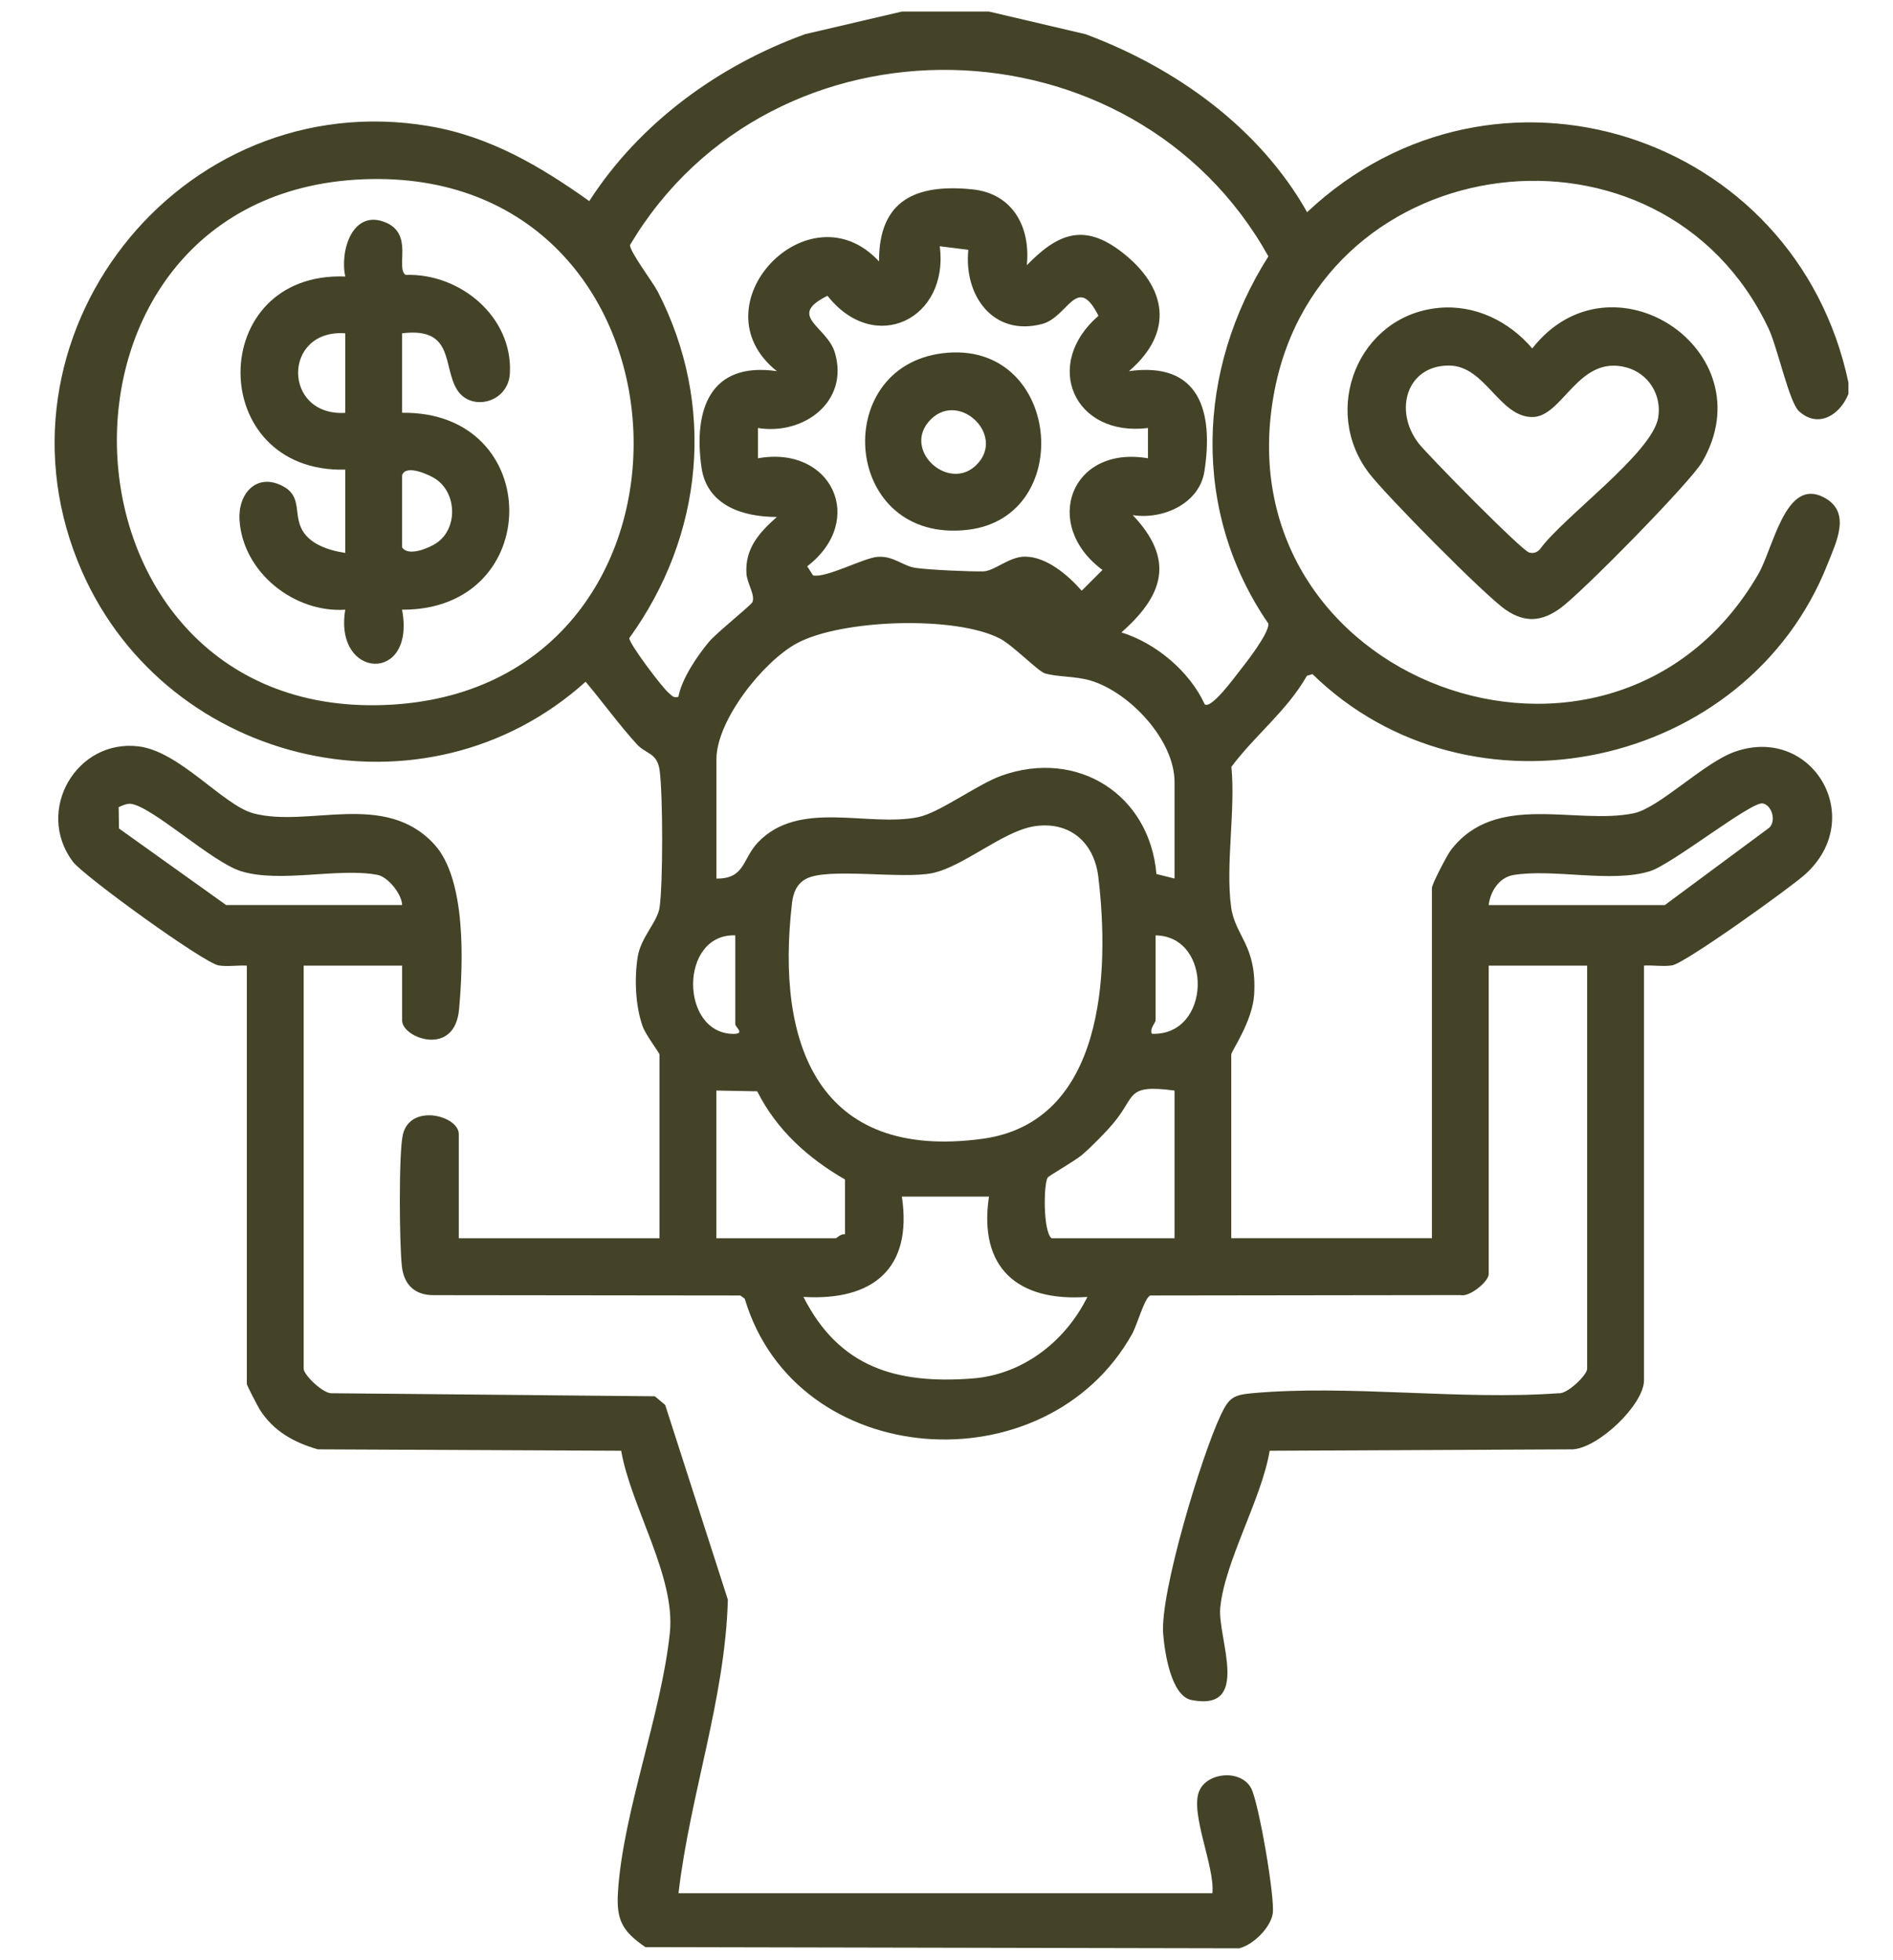
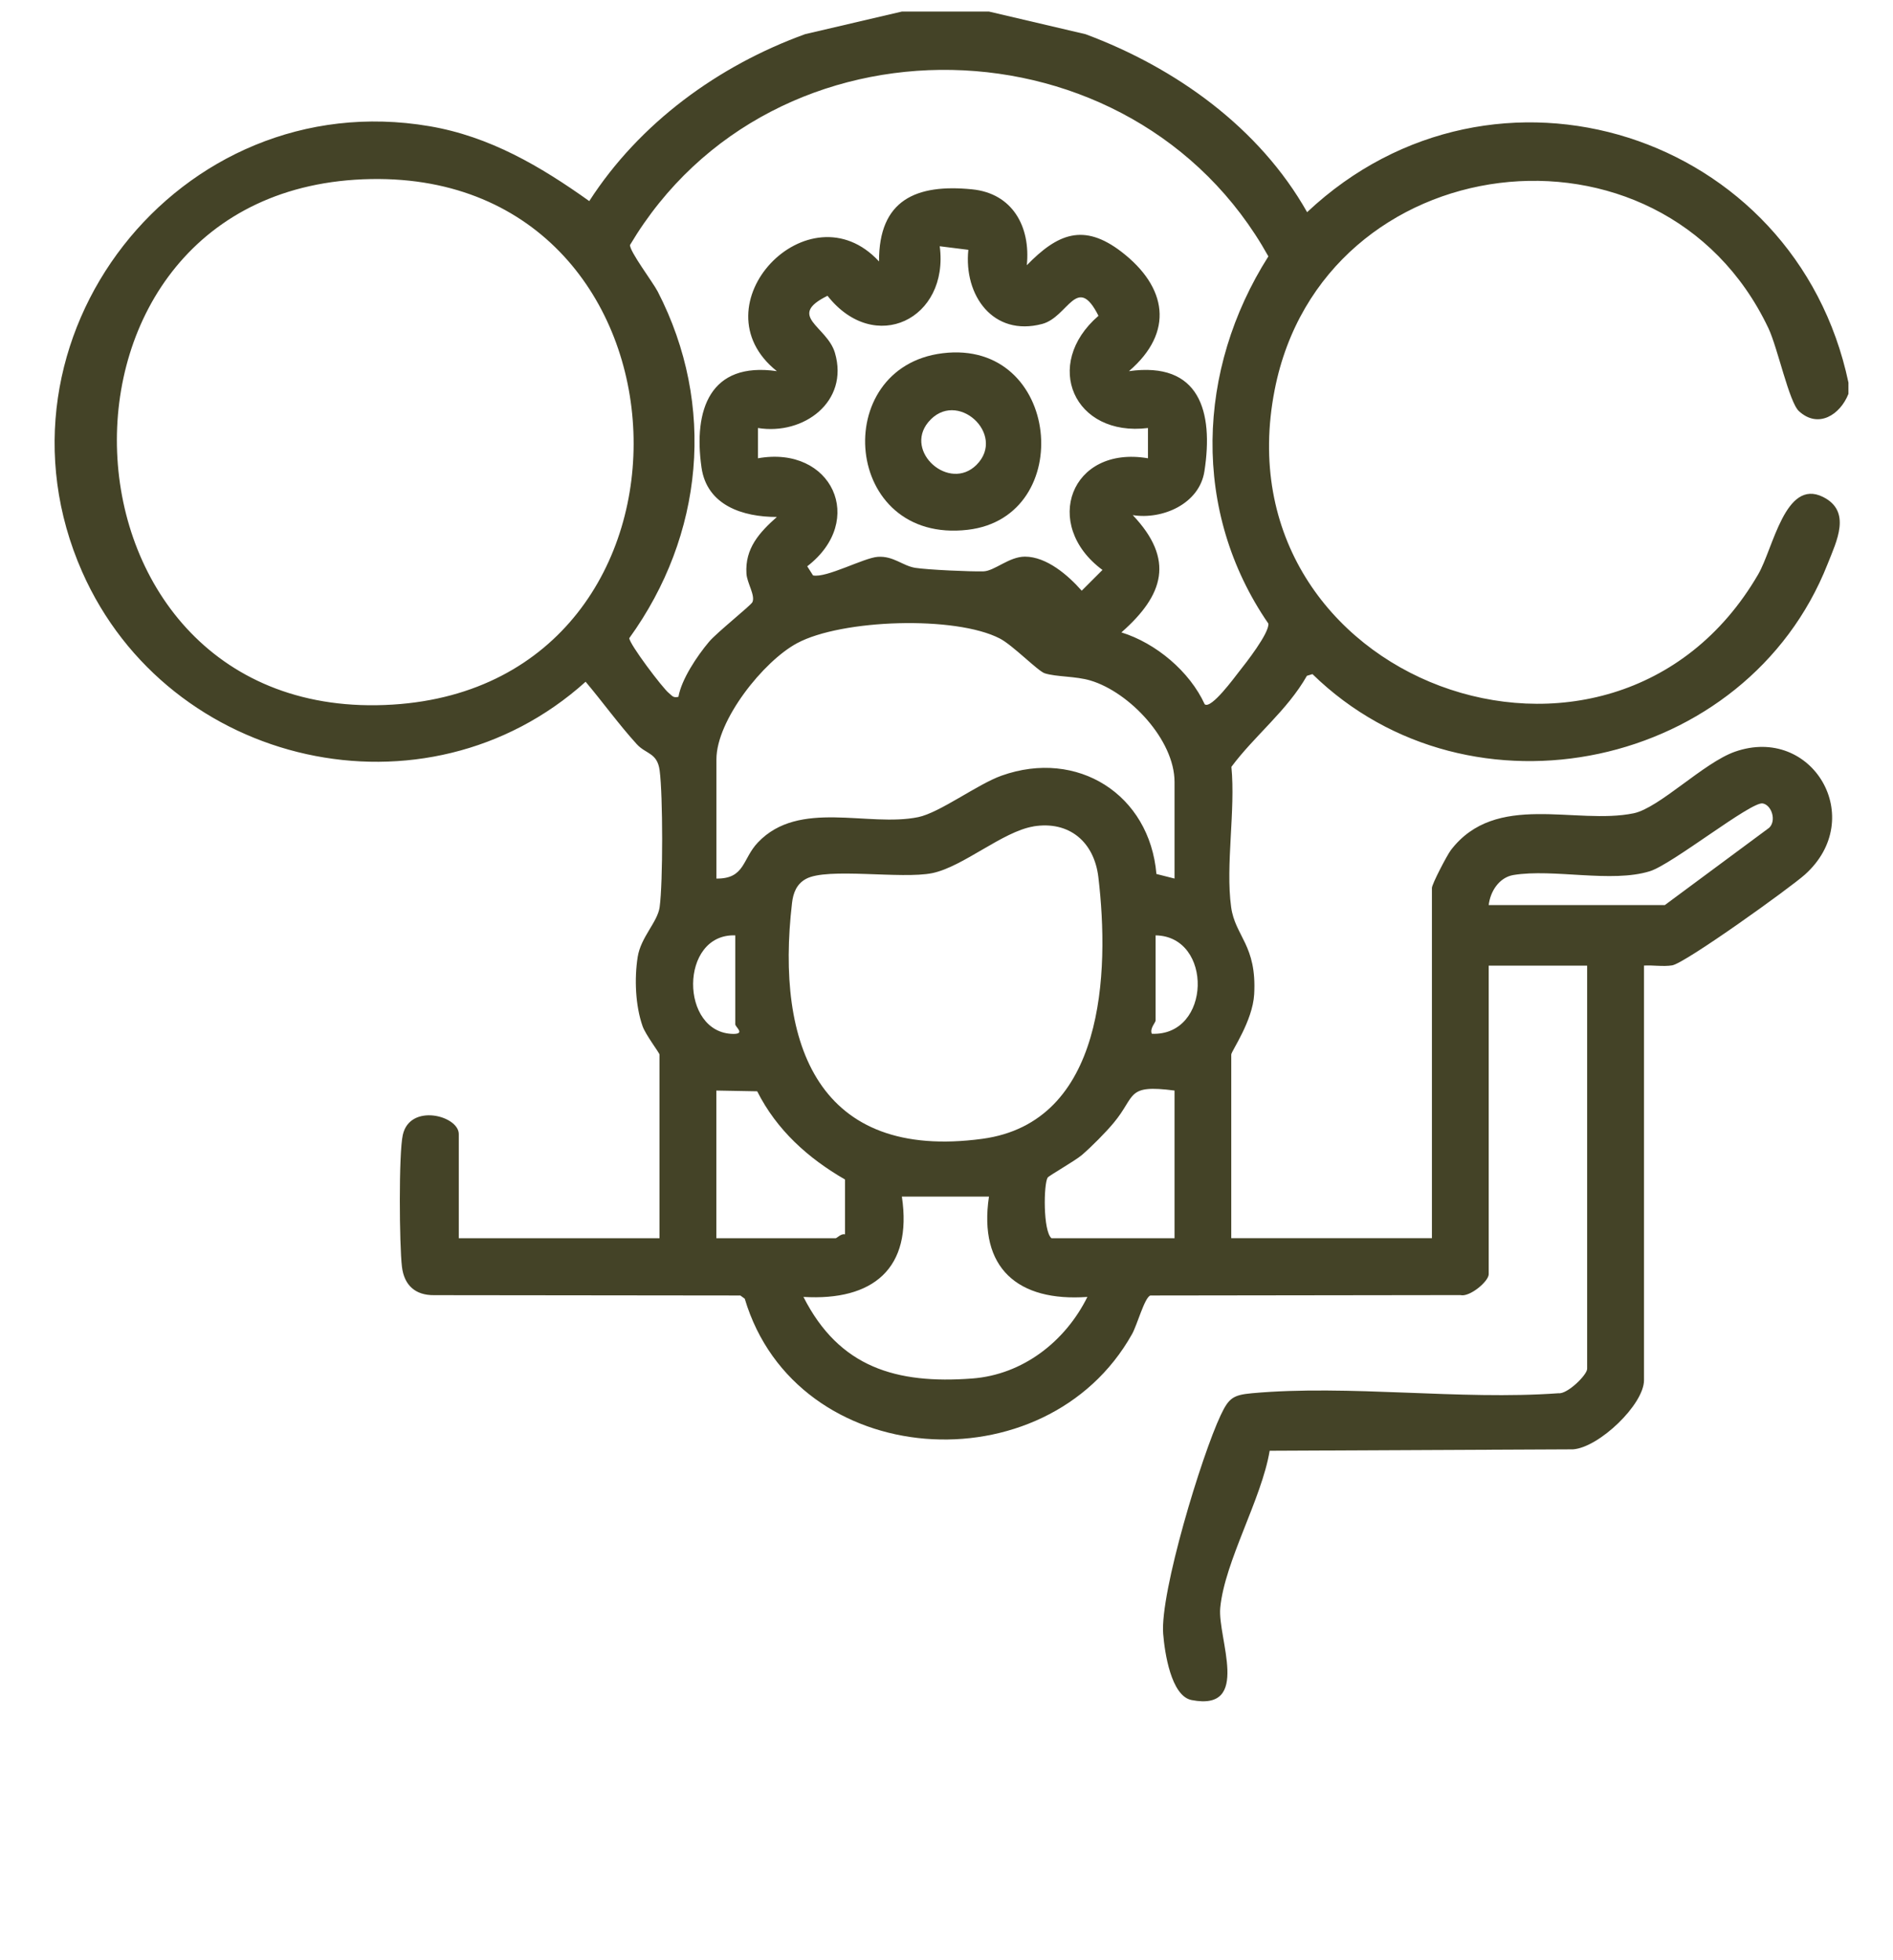
<svg xmlns="http://www.w3.org/2000/svg" width="28" height="29" viewBox="0 0 28 29" fill="none">
  <path d="M14.628 0.171L16.057 0.506C17.391 1.003 18.629 1.89 19.334 3.139C22.105 0.532 26.561 1.966 27.341 5.66V5.827C27.218 6.138 26.894 6.345 26.609 6.083C26.463 5.95 26.294 5.144 26.157 4.855C24.575 1.524 19.561 2.154 18.854 5.768C18.008 10.088 23.842 12.219 26.006 8.497C26.229 8.114 26.405 7.076 26.963 7.351C27.392 7.563 27.166 8.007 27.032 8.346C25.836 11.377 21.749 12.253 19.413 9.973L19.331 9.998C19.037 10.515 18.557 10.883 18.214 11.345C18.277 11.987 18.125 12.8 18.21 13.419C18.27 13.855 18.591 13.98 18.551 14.708C18.529 15.107 18.212 15.553 18.212 15.601V18.318H21.18V13.137C21.18 13.079 21.404 12.651 21.46 12.577C22.127 11.706 23.304 12.209 24.164 12.032C24.542 11.954 25.199 11.284 25.662 11.121C26.807 10.72 27.627 12.106 26.696 12.94C26.473 13.139 24.925 14.251 24.733 14.282C24.598 14.303 24.452 14.277 24.317 14.285V20.419C24.317 20.778 23.651 21.415 23.267 21.442L18.78 21.463C18.662 22.176 18.114 23.1 18.049 23.787C18.007 24.234 18.514 25.324 17.625 25.151C17.32 25.091 17.226 24.44 17.205 24.171C17.157 23.56 17.774 21.532 18.056 20.936C18.175 20.685 18.236 20.638 18.517 20.612C19.957 20.481 21.591 20.718 23.053 20.612C23.183 20.628 23.476 20.341 23.476 20.251V14.286H22.02V18.851C22.02 18.957 21.738 19.194 21.601 19.16L17.015 19.166C16.93 19.195 16.821 19.6 16.745 19.736C15.47 22.013 11.776 21.764 11.016 19.214L10.951 19.166L6.42 19.161C6.141 19.164 5.977 19.012 5.945 18.739C5.907 18.42 5.896 17.069 5.958 16.79C6.064 16.316 6.786 16.505 6.786 16.778V18.319H9.755V15.602C9.755 15.577 9.548 15.308 9.504 15.18C9.398 14.876 9.382 14.478 9.432 14.159C9.478 13.864 9.727 13.641 9.757 13.42C9.807 13.055 9.806 11.765 9.757 11.398C9.722 11.134 9.555 11.159 9.418 11.009C9.152 10.716 8.917 10.389 8.662 10.086C6.297 12.216 2.492 11.352 1.215 8.459C-0.303 5.014 2.646 1.236 6.352 1.867C7.245 2.019 7.994 2.46 8.716 2.975C9.46 1.82 10.624 0.971 11.91 0.505L13.34 0.171H14.628L14.628 0.171ZM17.822 10.421C17.919 10.488 18.256 10.027 18.322 9.943C18.427 9.811 18.775 9.367 18.761 9.226C17.621 7.569 17.698 5.468 18.761 3.793C16.764 0.205 11.425 0.082 9.319 3.624C9.31 3.717 9.655 4.172 9.729 4.314C10.595 5.995 10.407 7.92 9.308 9.441C9.308 9.527 9.802 10.182 9.894 10.254C9.943 10.293 9.954 10.328 10.035 10.309C10.08 10.049 10.312 9.704 10.485 9.498C10.599 9.36 11.109 8.956 11.13 8.907C11.173 8.806 11.05 8.626 11.041 8.487C11.017 8.113 11.233 7.877 11.491 7.648C10.992 7.649 10.456 7.48 10.376 6.915C10.255 6.063 10.5 5.348 11.491 5.491C10.273 4.521 11.965 2.744 13.002 3.868C12.998 2.958 13.55 2.718 14.378 2.801C14.976 2.86 15.246 3.353 15.188 3.924C15.642 3.458 16.027 3.294 16.589 3.726C17.262 4.245 17.373 4.912 16.699 5.491C17.744 5.345 17.952 6.087 17.815 6.972C17.741 7.454 17.196 7.691 16.755 7.621C17.377 8.277 17.216 8.803 16.587 9.356C17.1 9.515 17.598 9.935 17.82 10.421L17.822 10.421ZM5.49 2.649C0.27 2.739 0.583 10.751 5.81 10.424C10.746 10.115 10.471 2.563 5.49 2.649ZM16.981 6.332C15.886 6.468 15.413 5.393 16.248 4.672C15.929 4.039 15.801 4.691 15.414 4.793C14.69 4.984 14.253 4.37 14.323 3.696L13.9 3.643C14.041 4.72 12.937 5.261 12.24 4.376C11.627 4.678 12.234 4.824 12.35 5.221C12.561 5.942 11.888 6.442 11.211 6.332V6.78C12.304 6.585 12.822 7.699 11.94 8.378L12.026 8.513C12.223 8.554 12.774 8.254 12.982 8.238C13.216 8.222 13.35 8.371 13.539 8.401C13.728 8.43 14.353 8.458 14.546 8.453C14.71 8.448 14.925 8.235 15.16 8.235C15.482 8.235 15.801 8.513 16 8.739L16.307 8.432C15.405 7.765 15.835 6.584 16.98 6.78V6.331L16.981 6.332ZM17.373 12.998V11.569C17.373 10.947 16.708 10.241 16.13 10.068C15.91 10.002 15.627 10.016 15.453 9.961C15.353 9.929 14.981 9.546 14.79 9.447C14.131 9.105 12.448 9.162 11.791 9.515C11.293 9.781 10.597 10.655 10.597 11.233V12.998C11.022 13.002 10.978 12.707 11.211 12.463C11.82 11.822 12.839 12.241 13.581 12.089C13.901 12.023 14.46 11.601 14.815 11.475C15.936 11.076 17.004 11.752 17.105 12.93L17.374 12.998H17.373ZM22.021 13.39H24.625L26.169 12.246C26.278 12.141 26.206 11.911 26.073 11.886C25.901 11.855 24.734 12.787 24.404 12.889C23.836 13.066 22.979 12.848 22.387 12.945C22.175 12.98 22.043 13.187 22.02 13.39L22.021 13.39ZM15.285 12.227C14.831 12.302 14.247 12.822 13.791 12.917C13.336 13.011 12.233 12.828 11.919 13.004C11.782 13.08 11.732 13.211 11.715 13.36C11.47 15.454 12.103 17.176 14.53 16.848C16.337 16.603 16.415 14.392 16.246 12.975C16.184 12.457 15.816 12.139 15.285 12.226V12.227ZM10.876 13.838C10.046 13.809 10.052 15.288 10.847 15.296C11.028 15.297 10.876 15.194 10.876 15.154V13.838ZM17.093 13.838V15.098C17.093 15.127 17.003 15.216 17.037 15.294C17.919 15.33 17.946 13.852 17.093 13.838V13.838ZM10.596 16.134V18.319H12.36C12.378 18.319 12.444 18.244 12.499 18.262V17.45C11.951 17.134 11.488 16.717 11.2 16.145L10.595 16.134L10.596 16.134ZM17.373 16.134C16.65 16.039 16.806 16.212 16.475 16.609C16.355 16.754 16.145 16.965 16.002 17.088C15.899 17.176 15.513 17.394 15.496 17.422C15.436 17.519 15.427 18.214 15.553 18.319H17.373V16.134ZM14.628 17.703H13.34C13.5 18.771 12.909 19.248 11.884 19.187C12.414 20.232 13.259 20.478 14.379 20.394C15.128 20.338 15.757 19.847 16.084 19.187C15.058 19.261 14.47 18.763 14.628 17.703Z" fill="#444327" />
-   <path d="M5.948 14.286H4.492V20.251C4.492 20.34 4.785 20.628 4.915 20.612L9.686 20.657L9.839 20.785L10.766 23.666C10.726 25.134 10.206 26.551 10.036 28.009H17.933C17.972 27.617 17.599 26.827 17.738 26.497C17.856 26.217 18.354 26.173 18.506 26.455C18.616 26.66 18.863 28.081 18.825 28.313C18.791 28.523 18.533 28.775 18.328 28.824L9.546 28.806C9.201 28.569 9.113 28.402 9.141 27.981C9.219 26.794 9.782 25.367 9.908 24.156C9.995 23.324 9.333 22.295 9.188 21.463L4.701 21.442C4.343 21.339 4.039 21.169 3.839 20.848C3.808 20.796 3.651 20.496 3.651 20.475V14.286C3.515 14.278 3.368 14.304 3.235 14.283C3.014 14.247 1.233 12.957 1.076 12.746C0.515 11.992 1.13 10.93 2.05 11.042C2.66 11.117 3.303 11.915 3.749 12.033C4.568 12.25 5.691 11.692 6.425 12.493C6.898 13.011 6.852 14.253 6.79 14.933C6.725 15.648 5.948 15.355 5.948 15.099V14.287L5.948 14.286ZM5.948 13.389C5.944 13.227 5.738 12.972 5.583 12.943C5.006 12.833 4.143 13.068 3.565 12.889C3.134 12.755 2.255 11.933 1.935 11.892C1.877 11.885 1.809 11.918 1.755 11.941L1.76 12.257L3.344 13.389H5.948Z" fill="#444327" />
-   <path d="M21.28 4.555C21.816 4.504 22.32 4.751 22.664 5.155C23.833 3.661 26.131 5.186 25.179 6.832C25.002 7.137 23.402 8.762 23.085 8.994C22.812 9.194 22.561 9.221 22.271 9.021C21.956 8.804 20.509 7.336 20.254 7.006C19.529 6.063 20.094 4.667 21.28 4.555H21.28ZM21.431 5.408C20.806 5.408 20.611 6.074 20.982 6.557C21.115 6.73 22.507 8.145 22.618 8.174C22.683 8.191 22.732 8.174 22.777 8.127C23.117 7.652 24.439 6.706 24.527 6.178C24.583 5.844 24.383 5.524 24.057 5.436C23.342 5.243 23.116 6.173 22.663 6.17C22.172 6.167 21.969 5.408 21.431 5.408V5.408Z" fill="#444327" />
-   <path d="M5.107 6.948C3.038 6.999 3.044 4.013 5.107 4.091C5.023 3.702 5.221 3.085 5.708 3.293C6.12 3.468 5.848 3.963 5.999 4.067C6.802 4.039 7.585 4.684 7.542 5.521C7.521 5.959 6.968 6.095 6.762 5.768C6.544 5.422 6.726 4.835 5.947 4.931V6.107C8.062 6.077 8.061 9.031 5.947 9.02C6.155 10.12 4.933 10.053 5.107 9.02C4.352 9.07 3.593 8.469 3.543 7.696C3.517 7.311 3.786 6.995 4.17 7.185C4.46 7.329 4.349 7.566 4.45 7.801C4.557 8.049 4.862 8.143 5.107 8.18V6.947V6.948ZM5.107 4.931C4.175 4.866 4.179 6.162 5.107 6.108V4.931ZM5.947 7.032V8.096C6.034 8.238 6.335 8.113 6.45 8.038C6.77 7.83 6.763 7.307 6.45 7.09C6.349 7.021 5.998 6.863 5.948 7.032H5.947Z" fill="#444327" />
  <path d="M13.942 5.226C15.691 5.011 15.932 7.65 14.314 7.838C12.466 8.053 12.262 5.433 13.942 5.226ZM14.444 6.877C14.893 6.428 14.147 5.742 13.73 6.246C13.368 6.685 14.043 7.278 14.444 6.877Z" fill="#444327" />
</svg>